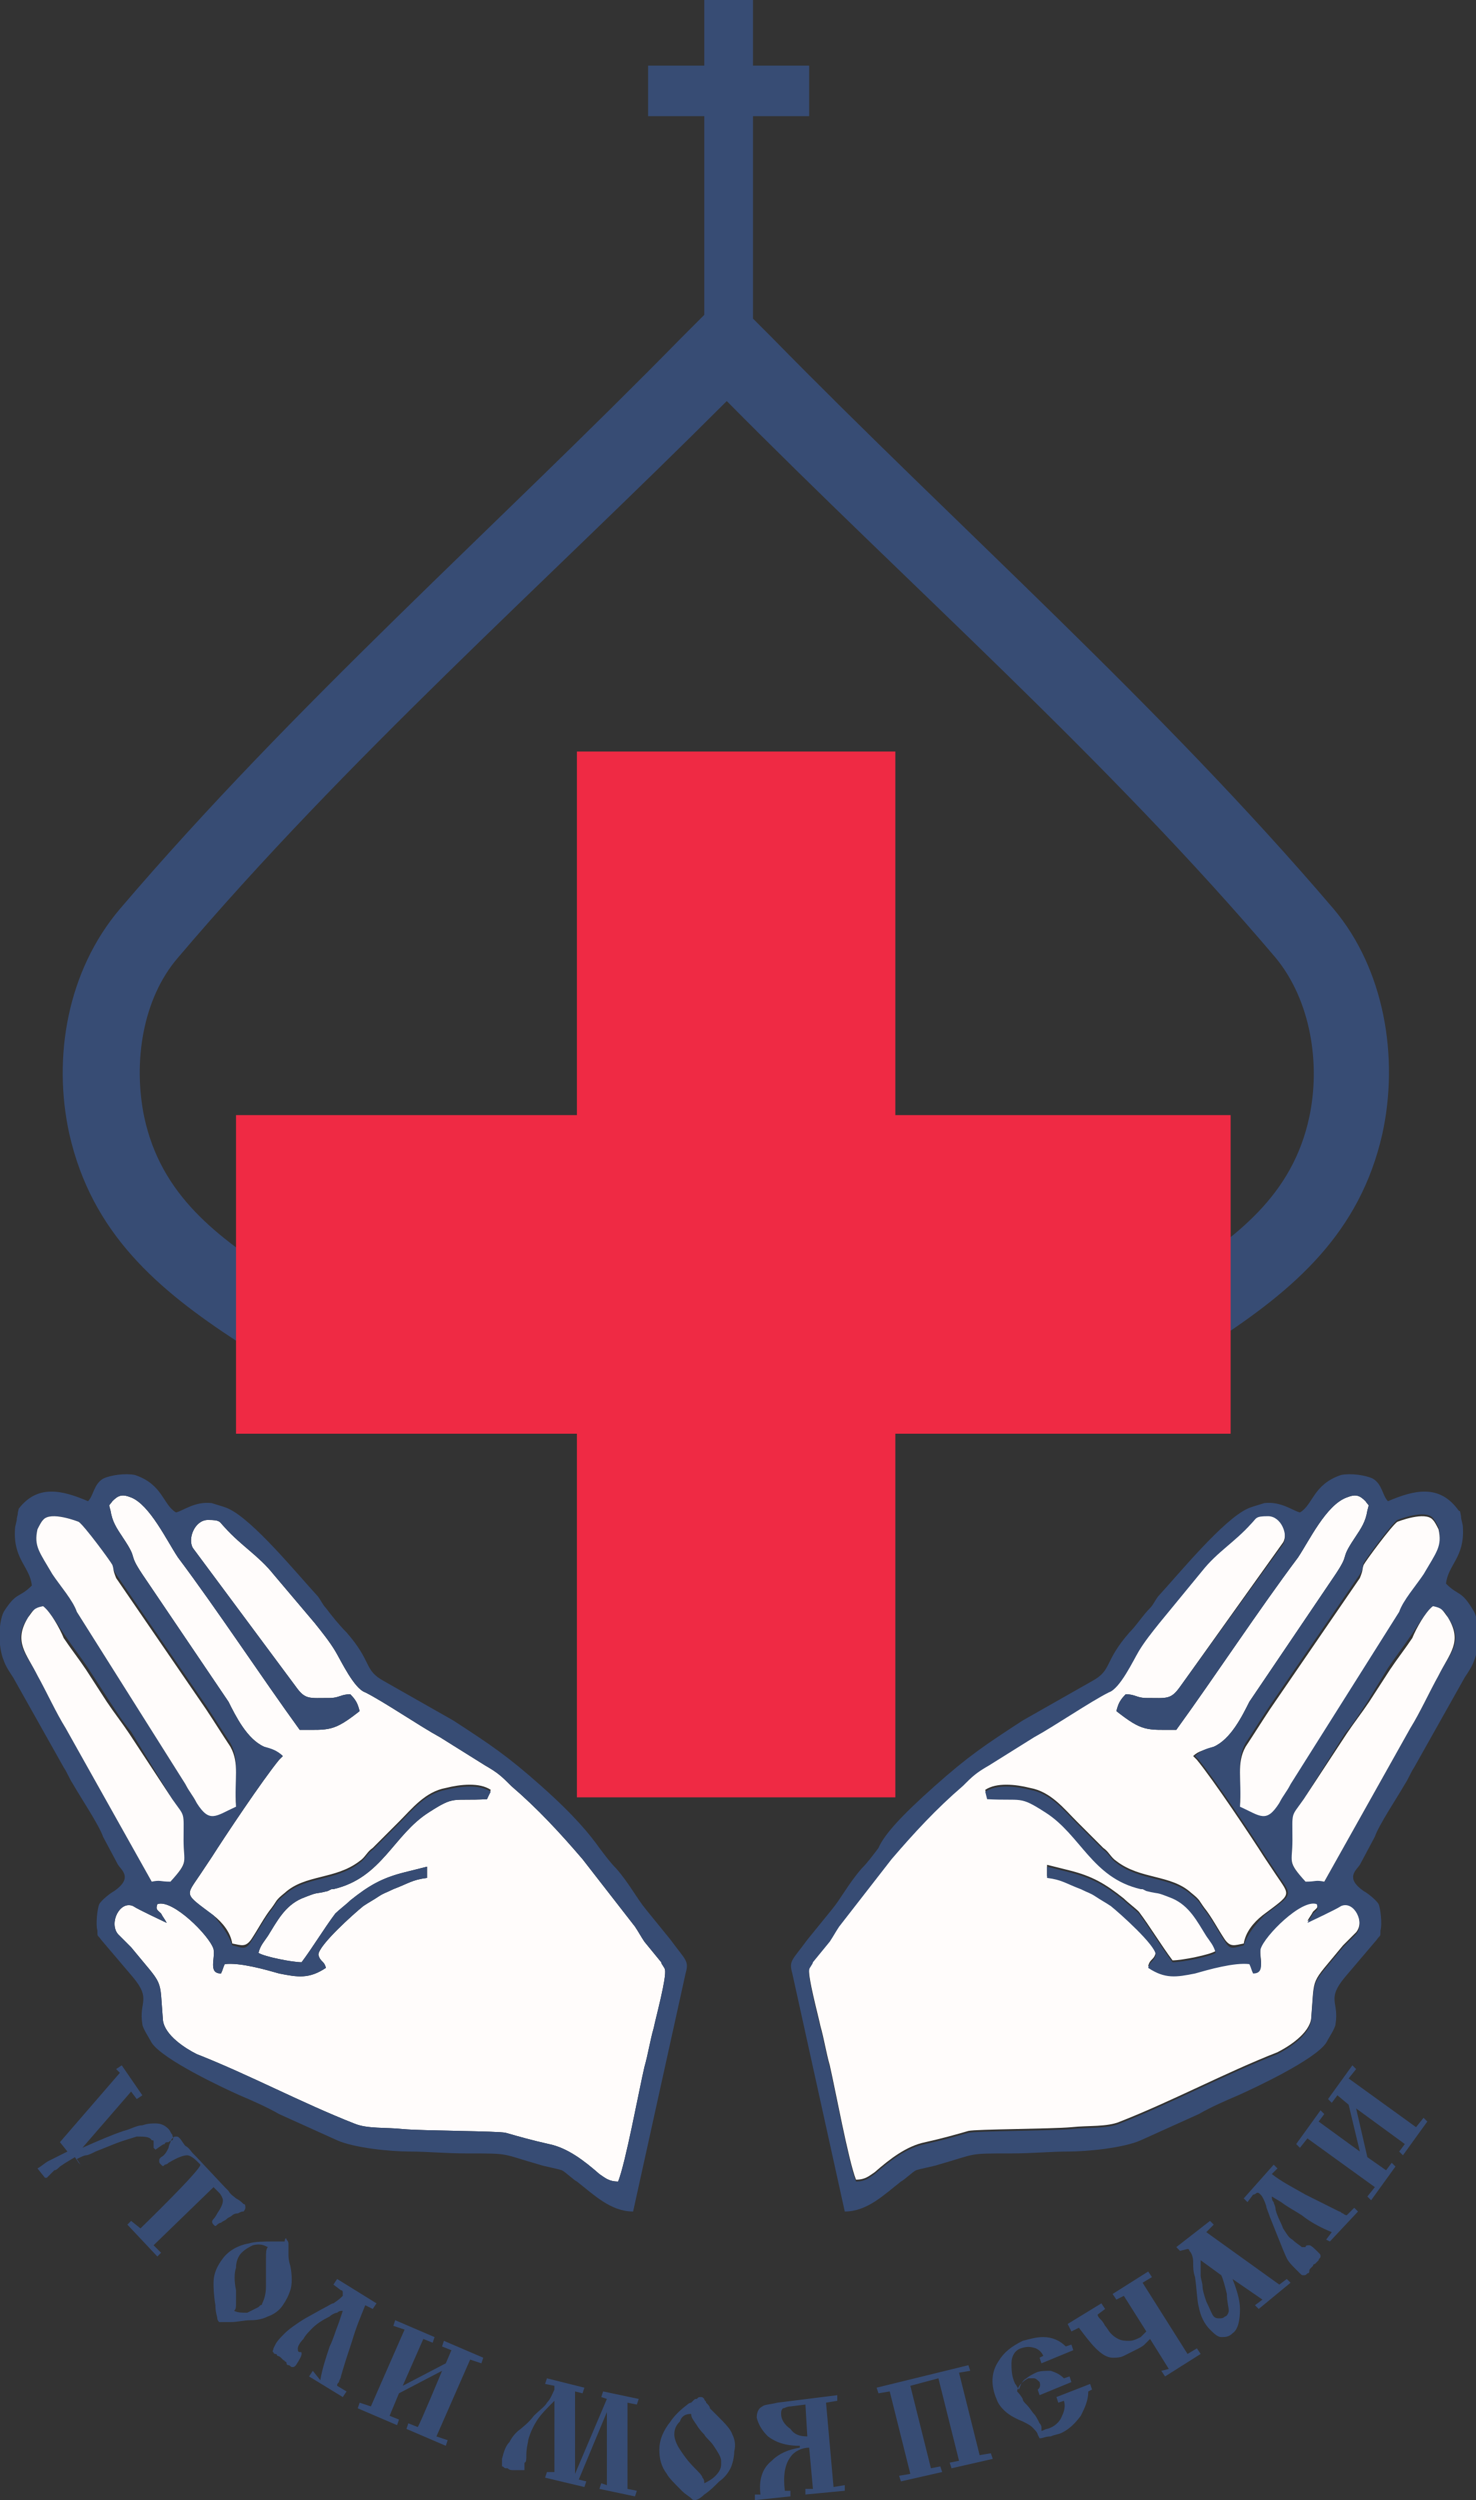
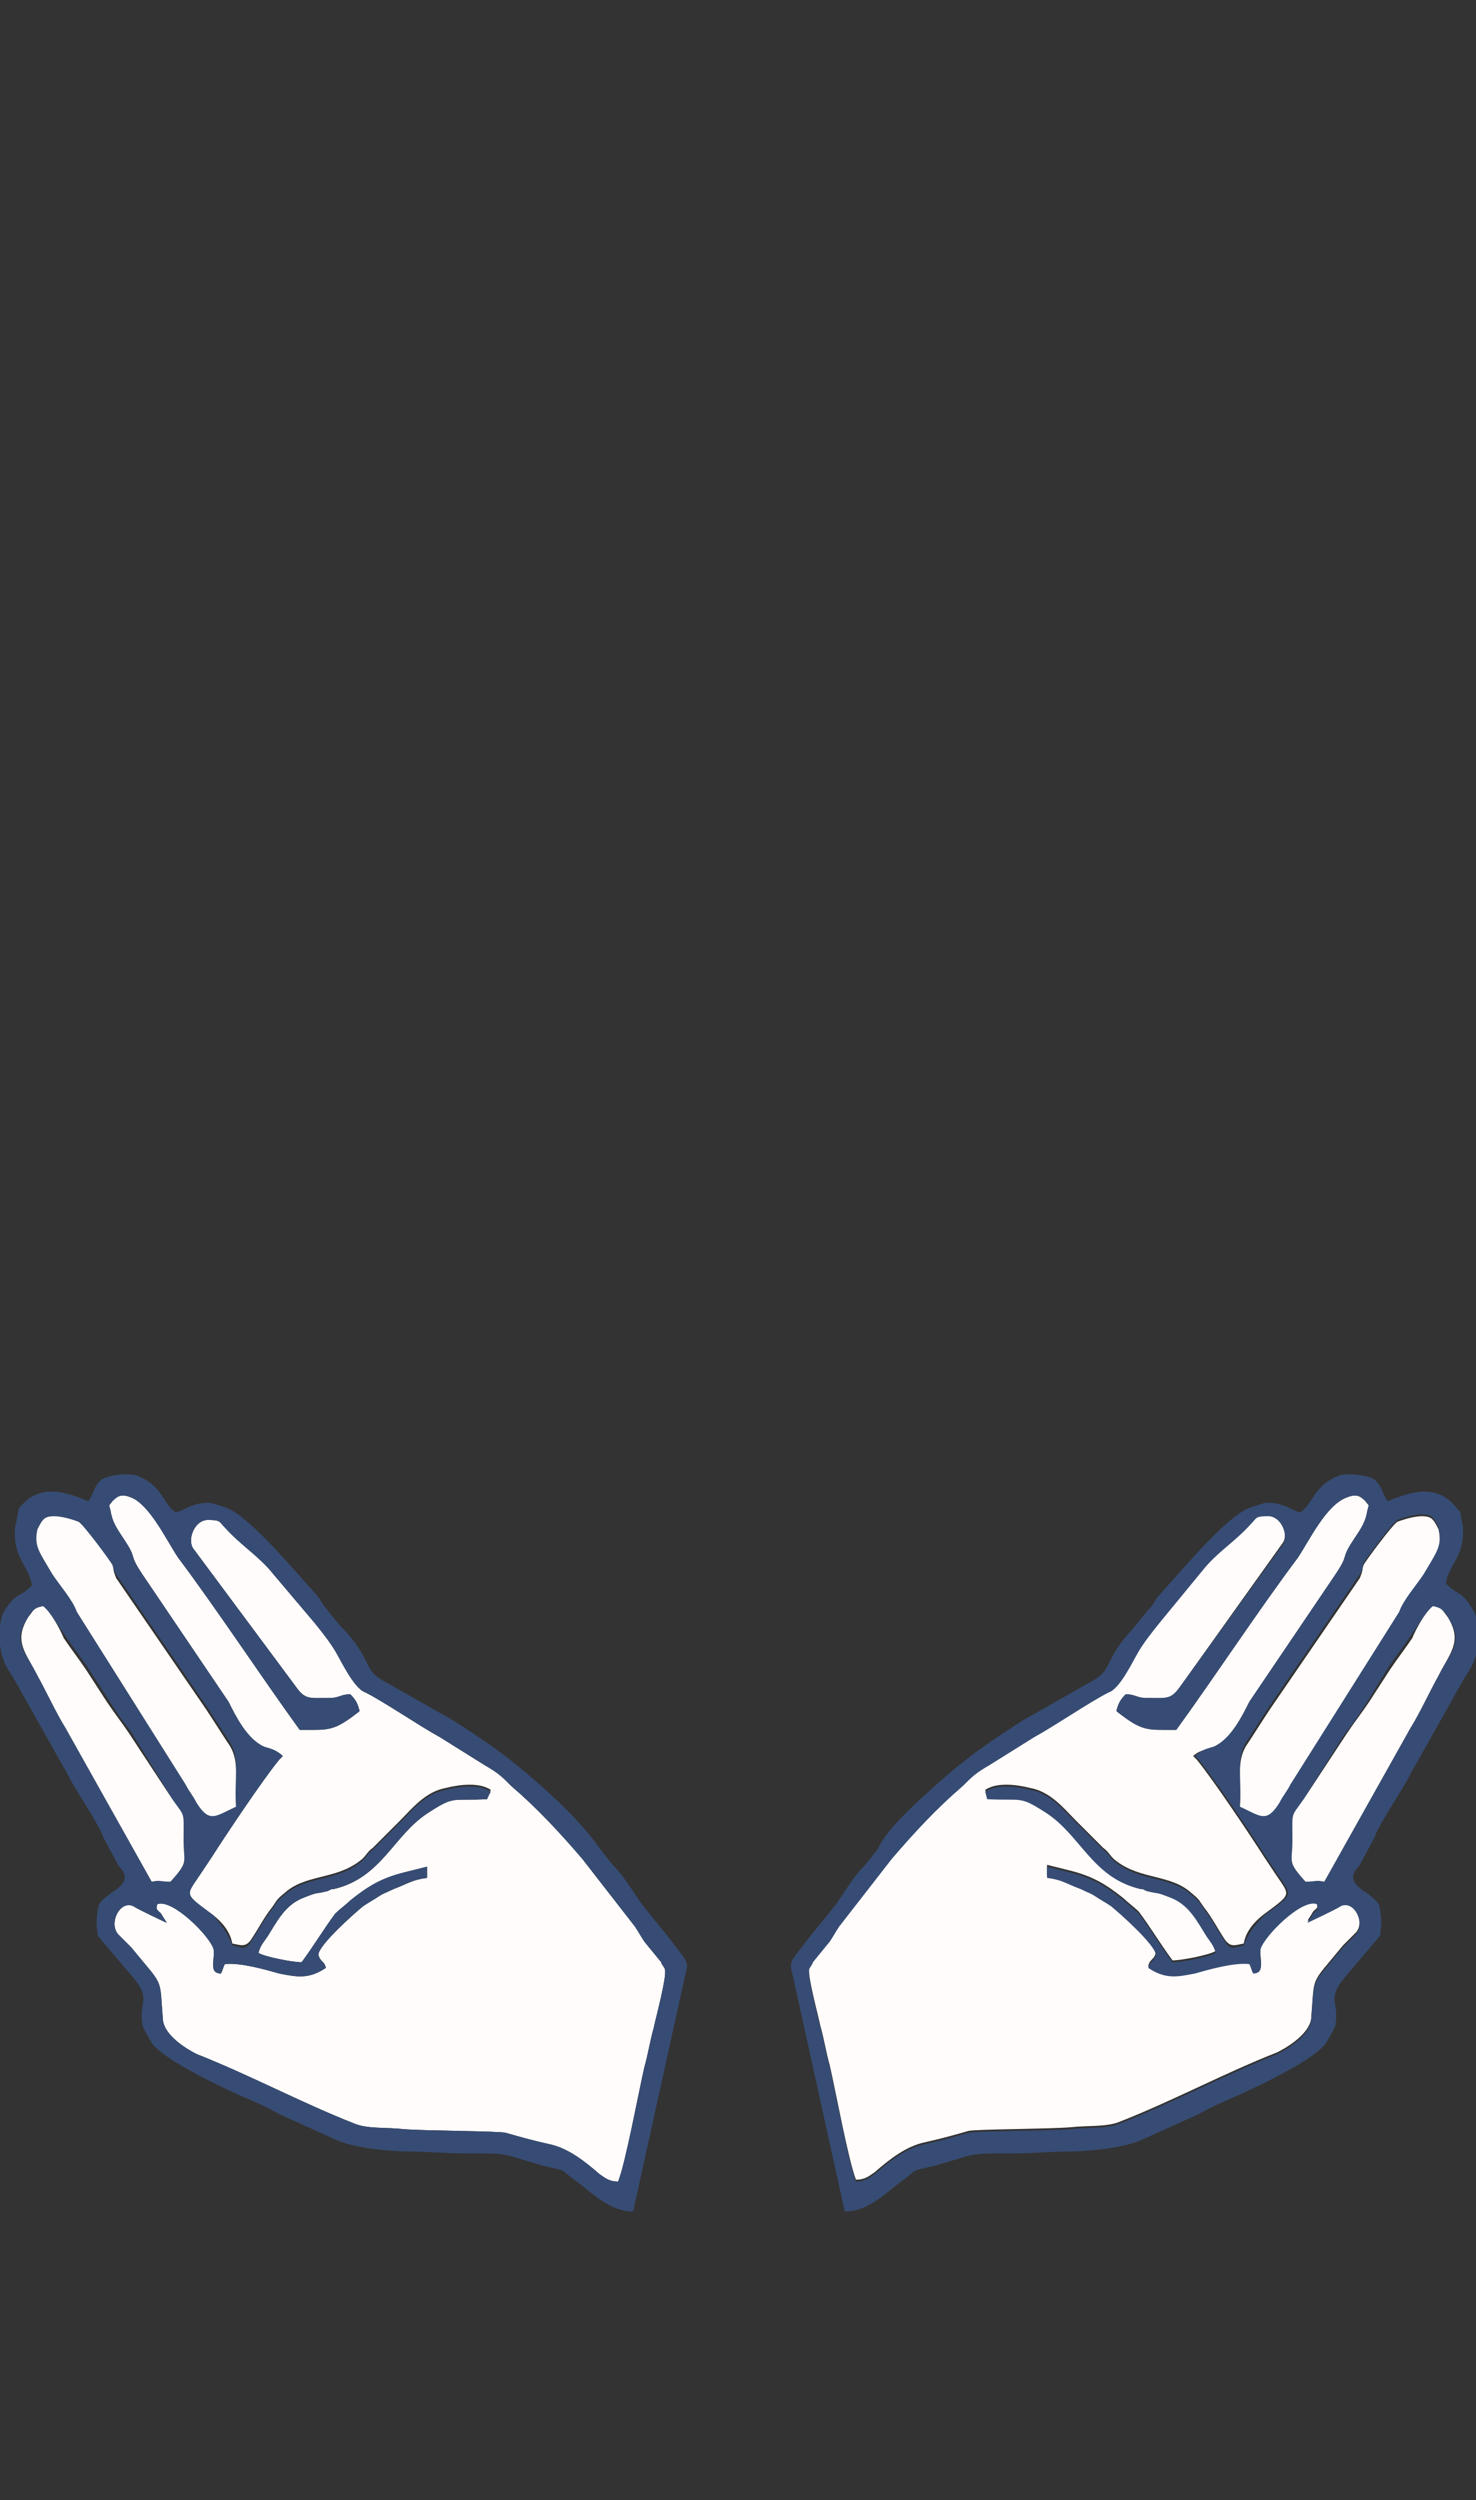
<svg xmlns="http://www.w3.org/2000/svg" version="1.1" id="Слой_1" x="0px" y="0px" viewBox="0 0 78.8 133.4" style="enable-background:new 0 0 78.8 133.4;" xml:space="preserve">
  <rect x="0" y="0" width="78.8" height="133.4" fill="#333333" stroke="none" />
  <style type="text/css"> .st0{fill-rule:evenodd;clip-rule:evenodd;fill:#374C74;} .st1{fill-rule:evenodd;clip-rule:evenodd;fill:#EF2A44;} .st2{fill-rule:evenodd;clip-rule:evenodd;fill:#FFFCFB;} </style>
-   <path class="st0" d="M71.2,48.5c-9.3-10.9-20-20.3-30-30.5l-1-1V6.2h3V3.5h-3V0h-2.6v3.5h-3v2.7h3v10.6L36.4,18 c-10,10.2-20.7,19.6-30,30.5c-2.8,3.3-3.6,7.9-2.7,12c1.2,5.3,4.7,8.3,9,11.1l1.7,1.1l2.2-3.4L15,68.2c-3.4-2.2-6.4-4.4-7.3-8.6 c-0.6-2.9-0.1-6.3,1.8-8.5c9-10.6,19.5-19.9,29.3-29.7c9.8,9.9,20.3,19.1,29.3,29.7c1.9,2.3,2.4,5.7,1.8,8.5 c-0.9,4.2-3.9,6.4-7.3,8.6l-1.7,1.1l2.2,3.4l1.7-1.1c4.3-2.8,7.8-5.8,9-11.1C74.7,56.4,73.9,51.7,71.2,48.5" />
-   <path class="st1" d="M30.8,40.1h17v19.4h17.9v17H47.8v19.4h-17V76.5H12.6v-17h18.2V40.1" />
  <path class="st2" d="M15.1,93.7l-0.2,0.2C14,95,12,98,11.3,99.1c-0.2,0.3-0.4,0.6-0.6,0.9c-0.8,1.2-0.9,1,0.7,2.2 c0.5,0.4,0.9,0.9,1,1.5c0.5,0.1,0.7,0.2,1-0.2c0.4-0.6,0.7-1.2,1.1-1.7c0.3-0.4,0.2-0.4,0.7-0.8c1.1-1,2.7-0.7,4-1.7 c0.3-0.2,0.4-0.5,0.7-0.7l1.4-1.4c0.7-0.7,1.4-1.6,2.5-1.8c0.8-0.2,1.8-0.3,2.4,0.1L26,96c-1.9,0.1-1.7-0.2-3.1,0.7 c-1.9,1.2-2.5,3.5-5.1,4.1c0,0,0,0-0.1,0l-0.2,0.1c-0.8,0.2-0.4,0-1.4,0.4c-0.9,0.4-1.3,1.2-1.8,2c-0.2,0.3-0.4,0.5-0.5,0.9 c0.3,0.2,1.8,0.5,2.3,0.5c0.6-0.8,1.2-1.8,1.8-2.6c0.2-0.2,0.6-0.5,0.8-0.7c1-0.8,1.7-1.2,2.9-1.5c0.4-0.1,0.8-0.2,1.2-0.3l0,0.6 c-0.8,0.1-1,0.3-1.8,0.6c-0.4,0.2-0.5,0.2-0.8,0.4c-0.3,0.2-0.5,0.3-0.8,0.5c-0.5,0.4-2.4,2.1-2.4,2.6c0.1,0.4,0.3,0.3,0.4,0.7 c-0.9,0.6-1.5,0.5-2.5,0.3c-0.7-0.2-2.1-0.6-2.9-0.5c-0.1,0.2-0.1,0.3-0.2,0.5c-0.7,0-0.3-0.8-0.4-1.3c-0.2-0.7-2.2-2.7-3-2.4 c-0.1,0.3,0,0.3,0.2,0.5c0.1,0.2,0.2,0.3,0.3,0.5c-0.2-0.1-1.5-0.7-1.8-0.9c-0.7-0.3-1.3,0.9-0.8,1.5c0.2,0.2,0.5,0.5,0.7,0.7 c1.8,2.2,1.5,1.5,1.7,3.9c0.1,0.8,1.2,1.5,1.8,1.8c2.8,1.1,5.6,2.6,8.4,3.7c0.7,0.3,1.7,0.2,2.6,0.3c1.1,0.1,5.1,0.1,5.5,0.2 c0.7,0.2,1.4,0.4,2.3,0.6c1,0.2,1.9,0.9,2.7,1.6c0.3,0.2,0.5,0.4,1,0.4c0.4-1,1.1-4.8,1.4-6.1c0.2-0.7,0.3-1.4,0.5-2.1 c0.1-0.5,0.7-2.7,0.6-3.1c0-0.1-0.2-0.3-0.2-0.4l-0.9-1.1c-0.2-0.3-0.3-0.5-0.5-0.8l-2.8-3.6c-1.2-1.4-2.4-2.7-3.8-3.9 c-0.5-0.5-0.7-0.7-1.4-1.1l-2.4-1.5c-1.1-0.6-3-1.9-4-2.4c-0.6-0.2-1.3-1.7-1.6-2.2c-0.3-0.5-0.7-1-1.1-1.5L14.6,84 c-0.8-1-1.7-1.5-2.6-2.5c-0.3-0.3-0.2-0.4-0.9-0.4c-0.7,0-1.1,1-0.8,1.5l5.5,7.4c0.5,0.7,0.7,0.6,1.8,0.6c0.5,0,0.6-0.2,1.1-0.2 c0.3,0.3,0.4,0.5,0.5,0.9c-1.4,1.1-1.6,1-3.2,1c-2.1-2.9-4.4-6.4-6.5-9.2C8.9,82.2,8,80.3,7,79.9c-0.5-0.2-0.7-0.1-1,0.2 c-0.2,0.3-0.2,0.1-0.1,0.5c0.1,0.6,0.3,0.9,0.7,1.5c0.8,1.2,0.2,0.7,1,1.9l4.6,6.8c0.4,0.8,1,2,1.9,2.4 C14.5,93.4,14.8,93.4,15.1,93.7" />
  <path class="st0" d="M28.9,95.3c-1.8-1.6-2.7-2.2-4.7-3.5l-3.7-2.1c-1.1-0.6-0.6-1-2-2.6c-0.4-0.4-0.8-0.9-1.1-1.3 c-0.2-0.2-0.3-0.5-0.5-0.7c-1.1-1.2-3.4-4-4.7-4.6c-0.2-0.1-0.6-0.2-0.9-0.3c-0.9-0.1-1.5,0.4-1.9,0.5c-0.7-0.4-0.7-1.5-2.2-2 c-0.5-0.1-1.3,0-1.7,0.2c-0.5,0.3-0.5,0.9-0.8,1.2c-1.4-0.6-2.7-0.9-3.7,0.4C0.9,80.9,1,80.6,0.9,81c0,0.2-0.1,0.4-0.1,0.6 c-0.1,1.6,0.8,2,0.9,3C1,85.3,0.9,84.9,0.2,86c-0.3,0.6-0.3,1.9,0,2.6c0.1,0.3,0.3,0.6,0.5,0.9l2.7,4.8c0.2,0.3,0.3,0.6,0.5,0.9 c0.4,0.7,1.4,2.2,1.6,2.8l0.8,1.5c0.2,0.3,0.8,0.7-0.2,1.4c-0.2,0.1-0.7,0.5-0.8,0.7c-0.1,0.2-0.2,1.1-0.1,1.4c0,0.4,0,0.2,0.2,0.5 l1.7,2c1,1.2,0.3,1.3,0.5,2.5c0,0.2,0.4,0.8,0.5,1c0.6,0.9,3.8,2.4,4.7,2.8c0.7,0.3,1.4,0.6,2.1,1l3.1,1.4c0.9,0.4,2.8,0.6,3.9,0.6 c0.9,0,1.9,0.1,3,0.1c2.4,0,1.8,0,3.9,0.6c0.3,0.1,0.9,0.2,1.2,0.3c0.2,0.1,0.6,0.5,0.8,0.6c0.9,0.7,1.8,1.6,3,1.6l2.8-12.7 c0.2-0.7,0-0.7-0.8-1.8l-1.3-1.6c-0.5-0.6-0.9-1.4-1.6-2.2c-0.3-0.3-0.6-0.7-0.9-1.1C31.5,97.9,30.7,96.9,28.9,95.3L28.9,95.3z M12.4,103.8c0.5,0.1,0.7,0.3,1-0.2c0.4-0.6,0.7-1.2,1.1-1.7c0.3-0.4,0.2-0.4,0.7-0.8c1.1-1,2.7-0.7,4-1.7c0.3-0.2,0.4-0.5,0.7-0.7 l1.4-1.4c0.7-0.7,1.4-1.6,2.5-1.8c0.8-0.2,1.8-0.3,2.4,0.1L26,96c-1.9,0.1-1.7-0.2-3.1,0.7c-1.9,1.2-2.5,3.5-5.1,4.1c0,0,0,0-0.1,0 l-0.2,0.1c-0.8,0.2-0.4,0-1.4,0.4c-0.9,0.4-1.3,1.2-1.8,2c-0.2,0.3-0.4,0.5-0.5,0.9c0.3,0.2,1.8,0.5,2.3,0.5 c0.6-0.8,1.2-1.8,1.8-2.6c0.2-0.2,0.6-0.5,0.8-0.7c1-0.8,1.7-1.2,2.9-1.5c0.4-0.1,0.8-0.2,1.2-0.3l0,0.6c-0.8,0.1-1,0.3-1.8,0.6 c-0.4,0.2-0.5,0.2-0.8,0.4c-0.3,0.2-0.5,0.3-0.8,0.5c-0.5,0.4-2.4,2.1-2.4,2.6c0.1,0.4,0.3,0.3,0.4,0.7c-0.9,0.6-1.5,0.5-2.5,0.3 c-0.7-0.2-2.1-0.6-2.9-0.5c-0.1,0.2-0.1,0.3-0.2,0.5c-0.7,0-0.3-0.8-0.4-1.3c-0.2-0.7-2.2-2.7-3-2.4c-0.1,0.3,0,0.3,0.2,0.5 c0.1,0.2,0.2,0.3,0.3,0.5c-0.2-0.1-1.5-0.7-1.8-0.9c-0.7-0.3-1.3,0.9-0.8,1.5c0.2,0.2,0.5,0.5,0.7,0.7c1.8,2.2,1.5,1.5,1.7,3.9 c0.1,0.8,1.2,1.5,1.8,1.8c2.8,1.1,5.6,2.6,8.4,3.7c0.7,0.3,1.7,0.2,2.6,0.3c1.1,0.1,5.1,0.1,5.5,0.2c0.7,0.2,1.4,0.4,2.3,0.6 c1,0.2,1.9,0.9,2.7,1.6c0.3,0.2,0.5,0.4,1,0.4c0.4-1,1.1-4.8,1.4-6.1c0.2-0.7,0.3-1.4,0.5-2.1c0.1-0.5,0.7-2.7,0.6-3.1 c0-0.1-0.2-0.3-0.2-0.4l-0.9-1.1c-0.2-0.3-0.3-0.5-0.5-0.8l-2.8-3.6c-1.2-1.4-2.4-2.7-3.8-3.9c-0.5-0.5-0.7-0.7-1.4-1.1l-2.4-1.5 c-1.1-0.6-3-1.9-4-2.4c-0.6-0.2-1.3-1.7-1.6-2.2c-0.3-0.5-0.7-1-1.1-1.5L14.6,84c-0.8-1-1.7-1.5-2.6-2.5c-0.3-0.3-0.2-0.4-0.9-0.4 c-0.7,0-1.1,1-0.8,1.5l5.5,7.4c0.5,0.7,0.7,0.6,1.8,0.6c0.5,0,0.6-0.2,1.1-0.2c0.3,0.3,0.4,0.5,0.5,0.9c-1.4,1.1-1.6,1-3.2,1 c-2.1-2.9-4.4-6.4-6.5-9.2C8.9,82.2,8,80.3,7,79.9c-0.5-0.2-0.7-0.1-1,0.2c-0.2,0.3-0.2,0.1-0.1,0.5c0.1,0.6,0.3,0.9,0.7,1.5 c0.8,1.2,0.2,0.7,1,1.9l4.6,6.8c0.4,0.8,1,2,1.9,2.4c0.4,0.1,0.7,0.2,1,0.5l-0.2,0.2C14,95,12,98,11.3,99.1 c-0.2,0.3-0.4,0.6-0.6,0.9c-0.8,1.2-0.9,1,0.7,2.2C11.8,102.7,12.2,103.2,12.4,103.8z M12.6,96.2c-0.1-1.5,0.2-2.3-0.3-3.2 c-0.4-0.6-0.9-1.4-1.3-2l-4.8-7C6,83.7,6.1,83.8,6,83.5c-0.1-0.2-1.5-2.1-1.8-2.3c0,0-1.5-0.6-1.9-0.1c-0.1,0.1-0.2,0.3-0.3,0.5 c-0.2,0.9,0.1,1.2,0.8,2.4c0.4,0.6,1.1,1.4,1.3,2l5.8,9.2c0.2,0.4,0.4,0.6,0.6,1C11.2,97.2,11.5,96.7,12.6,96.2z M2.3,85.7 c0.4,0.3,0.9,1.2,1.2,1.6c0.4,0.6,0.8,1.1,1.2,1.7l1.1,1.7c0.4,0.6,0.7,1.1,1.2,1.7L9.2,96c0.7,1,0.6,0.7,0.6,2.2 c0,1.3,0.3,1.1-0.7,2.2c-0.5-0.1-0.4-0.2-1,0l-4.6-8.2c-0.5-0.8-1-1.9-1.5-2.8c-0.6-1.2-1.4-1.8-0.5-3.1C1.7,85.9,1.8,85.9,2.3,85.7 " />
  <path class="st2" d="M6,83.5c-0.1-0.2-1.5-2.1-1.8-2.3c0,0-1.5-0.6-1.9-0.1c-0.1,0.1-0.2,0.3-0.3,0.5c-0.2,0.9,0.1,1.2,0.8,2.4 c0.4,0.6,1.1,1.4,1.3,2l5.8,9.2c0.2,0.4,0.4,0.6,0.6,1c0.7,1.1,1,0.7,2.1,0.2c-0.1-1.5,0.2-2.3-0.3-3.2c-0.4-0.6-0.9-1.4-1.3-2 l-4.8-7C6,83.7,6.1,83.8,6,83.5 M2.3,85.7c-0.5,0.1-0.5,0.2-0.8,0.6c-0.8,1.3-0.1,1.9,0.5,3.1c0.5,0.9,1,2,1.5,2.8l4.6,8.2 c0.5-0.1,0.4,0,1,0c1-1.1,0.7-1,0.7-2.2c0-1.6,0.1-1.2-0.6-2.2l-2.3-3.5c-0.4-0.6-0.8-1.1-1.2-1.7l-1.1-1.7 c-0.4-0.6-0.8-1.1-1.2-1.7C3.2,86.9,2.7,86,2.3,85.7 M63.7,93.7l0.2,0.2c0.9,1.1,2.9,4.1,3.6,5.2c0.2,0.3,0.4,0.6,0.6,0.9 c0.8,1.2,0.9,1-0.7,2.2c-0.5,0.4-0.9,0.9-1,1.5c-0.5,0.1-0.7,0.2-1-0.2c-0.4-0.6-0.7-1.2-1.1-1.7c-0.3-0.4-0.2-0.4-0.7-0.8 c-1.1-1-2.7-0.7-4-1.7c-0.3-0.2-0.4-0.5-0.7-0.7l-1.4-1.4c-0.7-0.7-1.4-1.6-2.5-1.8c-0.8-0.2-1.8-0.3-2.4,0.1l0.1,0.4 c1.9,0.1,1.7-0.2,3.1,0.7c1.9,1.2,2.5,3.5,5.1,4.1c0,0,0,0,0.1,0l0.2,0.1c0.8,0.2,0.4,0,1.4,0.4c0.9,0.4,1.3,1.2,1.8,2 c0.2,0.3,0.4,0.5,0.5,0.9c-0.3,0.2-1.8,0.5-2.3,0.5c-0.6-0.8-1.2-1.8-1.8-2.6c-0.2-0.2-0.6-0.5-0.8-0.7c-1-0.8-1.7-1.2-2.9-1.5 c-0.4-0.1-0.8-0.2-1.2-0.3l0,0.6c0.8,0.1,1,0.3,1.8,0.6c0.4,0.2,0.5,0.2,0.8,0.4c0.3,0.2,0.5,0.3,0.8,0.5c0.5,0.4,2.4,2.1,2.4,2.6 c-0.1,0.4-0.3,0.3-0.4,0.7c0.9,0.6,1.5,0.5,2.5,0.3c0.7-0.2,2.1-0.6,2.9-0.5c0.1,0.2,0.1,0.3,0.2,0.5c0.7,0,0.3-0.8,0.4-1.3 c0.2-0.7,2.2-2.7,3-2.4c0.1,0.3,0,0.3-0.2,0.5c-0.1,0.2-0.2,0.3-0.3,0.5c0.2-0.1,1.5-0.7,1.8-0.9c0.7-0.3,1.3,0.9,0.8,1.5 c-0.2,0.2-0.5,0.5-0.7,0.7c-1.8,2.2-1.5,1.5-1.7,3.9c-0.1,0.8-1.2,1.5-1.8,1.8c-2.8,1.1-5.6,2.6-8.4,3.7c-0.7,0.3-1.7,0.2-2.6,0.3 c-1.1,0.1-5.1,0.1-5.5,0.2c-0.7,0.2-1.4,0.4-2.3,0.6c-1,0.2-1.9,0.9-2.7,1.6c-0.3,0.2-0.5,0.4-1,0.4c-0.4-1-1.1-4.8-1.4-6.1 c-0.2-0.7-0.3-1.4-0.5-2.1c-0.1-0.5-0.7-2.7-0.6-3.1c0-0.1,0.2-0.3,0.2-0.4l0.9-1.1c0.2-0.3,0.3-0.5,0.5-0.8l2.8-3.6 c1.2-1.4,2.4-2.7,3.8-3.9c0.5-0.5,0.7-0.7,1.4-1.1l2.4-1.5c1.1-0.6,3-1.9,4-2.4c0.6-0.2,1.3-1.7,1.6-2.2c0.3-0.5,0.7-1,1.1-1.5 l2.3-2.8c0.8-1,1.7-1.5,2.6-2.5c0.3-0.3,0.2-0.4,0.9-0.4c0.7,0,1.1,1,0.8,1.5L63,90c-0.5,0.7-0.7,0.6-1.8,0.6 c-0.5,0-0.6-0.2-1.1-0.2c-0.3,0.3-0.4,0.5-0.5,0.9c1.4,1.1,1.6,1,3.2,1c2.1-2.9,4.4-6.4,6.5-9.2c0.6-0.9,1.5-2.8,2.6-3.2 c0.5-0.2,0.7-0.1,1,0.2c0.2,0.3,0.2,0.1,0.1,0.5c-0.1,0.6-0.3,0.9-0.7,1.5c-0.8,1.2-0.2,0.7-1,1.9l-4.6,6.8c-0.4,0.8-1,2-1.9,2.4 C64.3,93.4,64,93.4,63.7,93.7" />
  <path class="st0" d="M49.9,95.3c1.8-1.6,2.7-2.2,4.7-3.5l3.7-2.1c1.1-0.6,0.6-1,2-2.6c0.4-0.4,0.7-0.9,1.1-1.3 c0.2-0.2,0.3-0.5,0.5-0.7c1.1-1.2,3.4-4,4.7-4.6c0.2-0.1,0.6-0.2,0.9-0.3c0.9-0.1,1.5,0.4,1.9,0.5c0.7-0.4,0.7-1.5,2.2-2 c0.5-0.1,1.3,0,1.7,0.2c0.5,0.3,0.5,0.9,0.8,1.2c1.4-0.6,2.7-0.9,3.7,0.4c0.2,0.3,0.1-0.1,0.2,0.4c0,0.2,0.1,0.4,0.1,0.6 c0.1,1.6-0.8,2-0.9,3c0.7,0.7,0.8,0.3,1.5,1.5c0.3,0.6,0.3,1.9,0,2.6c-0.1,0.3-0.3,0.6-0.5,0.9l-2.7,4.8c-0.2,0.3-0.3,0.6-0.5,0.9 c-0.4,0.7-1.4,2.2-1.6,2.8l-0.8,1.5c-0.2,0.3-0.8,0.7,0.2,1.4c0.2,0.1,0.7,0.5,0.8,0.7c0.1,0.2,0.2,1.1,0.1,1.4c0,0.4,0,0.2-0.2,0.5 l-1.7,2c-1,1.2-0.3,1.3-0.5,2.5c0,0.2-0.4,0.8-0.5,1c-0.6,0.9-3.8,2.4-4.7,2.8c-0.7,0.3-1.4,0.6-2.1,1l-3.1,1.4 c-0.9,0.4-2.8,0.6-3.9,0.6c-0.9,0-1.9,0.1-3,0.1c-2.4,0-1.8,0-3.9,0.6c-0.3,0.1-0.9,0.2-1.2,0.3c-0.2,0.1-0.6,0.5-0.8,0.6 c-0.9,0.7-1.8,1.6-3,1.6l-2.8-12.7c-0.2-0.7,0-0.7,0.8-1.8l1.3-1.6c0.5-0.6,0.9-1.4,1.6-2.2c0.3-0.3,0.6-0.7,0.9-1.1 C47.2,97.9,48.1,96.9,49.9,95.3L49.9,95.3z M66.4,103.8c-0.5,0.1-0.7,0.3-1-0.2c-0.4-0.6-0.7-1.2-1.1-1.7c-0.3-0.4-0.2-0.4-0.7-0.8 c-1.1-1-2.7-0.7-4-1.7c-0.3-0.2-0.4-0.5-0.7-0.7l-1.4-1.4c-0.7-0.7-1.4-1.6-2.5-1.8c-0.8-0.2-1.8-0.3-2.4,0.1l0.1,0.4 c1.9,0.1,1.7-0.2,3.1,0.7c1.9,1.2,2.5,3.5,5.1,4.1c0,0,0,0,0.1,0l0.2,0.1c0.8,0.2,0.4,0,1.4,0.4c0.9,0.4,1.3,1.2,1.8,2 c0.2,0.3,0.4,0.5,0.5,0.9c-0.3,0.2-1.8,0.5-2.3,0.5c-0.6-0.8-1.2-1.8-1.8-2.6c-0.2-0.2-0.6-0.5-0.8-0.7c-1-0.8-1.7-1.2-2.9-1.5 c-0.4-0.1-0.8-0.2-1.2-0.3l0,0.6c0.8,0.1,1,0.3,1.8,0.6c0.4,0.2,0.5,0.2,0.8,0.4c0.3,0.2,0.5,0.3,0.8,0.5c0.5,0.4,2.4,2.1,2.4,2.6 c-0.1,0.4-0.3,0.3-0.4,0.7c0.9,0.6,1.5,0.5,2.5,0.3c0.7-0.2,2.1-0.6,2.9-0.5c0.1,0.2,0.1,0.3,0.2,0.5c0.7,0,0.3-0.8,0.4-1.3 c0.2-0.7,2.2-2.7,3-2.4c0.1,0.3,0,0.3-0.2,0.5c-0.1,0.2-0.2,0.3-0.3,0.5c0.2-0.1,1.5-0.7,1.8-0.9c0.7-0.3,1.3,0.9,0.8,1.5 c-0.2,0.2-0.5,0.5-0.7,0.7c-1.8,2.2-1.5,1.5-1.7,3.9c-0.1,0.8-1.2,1.5-1.8,1.8c-2.8,1.1-5.6,2.6-8.4,3.7c-0.7,0.3-1.7,0.2-2.6,0.3 c-1.1,0.1-5.1,0.1-5.5,0.2c-0.7,0.2-1.4,0.4-2.3,0.6c-1,0.2-1.9,0.9-2.7,1.6c-0.3,0.2-0.5,0.4-1,0.4c-0.4-1-1.1-4.8-1.4-6.1 c-0.2-0.7-0.3-1.4-0.5-2.1c-0.1-0.5-0.7-2.7-0.6-3.1c0-0.1,0.2-0.3,0.2-0.4l0.9-1.1c0.2-0.3,0.3-0.5,0.5-0.8l2.8-3.6 c1.2-1.4,2.4-2.7,3.8-3.9c0.5-0.5,0.7-0.7,1.4-1.1l2.4-1.5c1.1-0.6,3-1.9,4-2.4c0.6-0.2,1.3-1.7,1.6-2.2c0.3-0.5,0.7-1,1.1-1.5 l2.3-2.8c0.8-1,1.7-1.5,2.6-2.5c0.3-0.3,0.2-0.4,0.9-0.4c0.7,0,1.1,1,0.8,1.5L63,90c-0.5,0.7-0.7,0.6-1.8,0.6 c-0.5,0-0.6-0.2-1.1-0.2c-0.3,0.3-0.4,0.5-0.5,0.9c1.4,1.1,1.6,1,3.2,1c2.1-2.9,4.4-6.4,6.5-9.2c0.6-0.9,1.5-2.8,2.6-3.2 c0.5-0.2,0.7-0.1,1,0.2c0.2,0.3,0.2,0.1,0.1,0.5c-0.1,0.6-0.3,0.9-0.7,1.5c-0.8,1.2-0.2,0.7-1,1.9l-4.6,6.8c-0.4,0.8-1,2-1.9,2.4 c-0.4,0.1-0.7,0.2-1,0.5l0.2,0.2c0.9,1.1,2.9,4.1,3.6,5.2c0.2,0.3,0.4,0.6,0.6,0.9c0.8,1.2,0.9,1-0.7,2.2 C67,102.7,66.6,103.2,66.4,103.8z M66.2,96.2c0.1-1.5-0.2-2.3,0.3-3.2c0.4-0.6,0.9-1.4,1.3-2l4.8-7c0.2-0.3,0.1-0.3,0.2-0.6 c0.1-0.2,1.5-2.1,1.8-2.3c0,0,1.5-0.6,1.9-0.1c0.1,0.1,0.2,0.3,0.3,0.5c0.2,0.9-0.1,1.2-0.8,2.4c-0.4,0.6-1.1,1.4-1.3,2l-5.8,9.2 c-0.2,0.4-0.4,0.6-0.6,1C67.5,97.2,67.3,96.7,66.2,96.2z M76.5,85.7c-0.4,0.3-0.9,1.2-1.2,1.6c-0.4,0.6-0.8,1.1-1.2,1.7L73,90.8 c-0.4,0.6-0.7,1.1-1.2,1.7L69.6,96c-0.7,1-0.6,0.7-0.6,2.2c0,1.3-0.3,1.1,0.7,2.2c0.5-0.1,0.4-0.2,1,0l4.6-8.2 c0.5-0.8,1-1.9,1.5-2.8c0.6-1.2,1.4-1.8,0.5-3.1C77.1,85.9,77,85.9,76.5,85.7" />
  <path class="st2" d="M72.8,83.5c0.1-0.2,1.5-2.1,1.8-2.3c0,0,1.5-0.6,1.9-0.1c0.1,0.1,0.2,0.3,0.3,0.5c0.2,0.9-0.1,1.2-0.8,2.4 c-0.4,0.6-1.1,1.4-1.3,2l-5.8,9.2c-0.2,0.4-0.4,0.6-0.6,1c-0.7,1.1-1,0.7-2.1,0.2c0.1-1.5-0.2-2.3,0.3-3.2c0.4-0.6,0.9-1.4,1.3-2 l4.8-7C72.8,83.7,72.7,83.8,72.8,83.5 M76.5,85.7c0.5,0.1,0.5,0.2,0.8,0.6c0.8,1.3,0.1,1.9-0.5,3.1c-0.5,0.9-1,2-1.5,2.8l-4.6,8.2 c-0.5-0.1-0.4,0-1,0c-1-1.1-0.7-1-0.7-2.2c0-1.6-0.1-1.2,0.6-2.2l2.3-3.5c0.4-0.6,0.8-1.1,1.2-1.7l1.1-1.7c0.4-0.6,0.8-1.1,1.2-1.7 C75.6,86.9,76.1,86,76.5,85.7" />
-   <path class="st0" d="M72.4,112.5l2.6,1.9l-0.3,0.4l0.2,0.2l1.3-1.8L76,113l-0.4,0.5l-3.6-2.6l0.4-0.5l-0.2-0.2l-1.3,1.8l0.2,0.2 l0.3-0.4l0.6,0.5l0.6,2.5l-2.2-1.6l0.3-0.4l-0.2-0.2l-1.3,1.8l0.2,0.2l0.4-0.5l3.6,2.6l-0.4,0.5l0.2,0.2l1.3-1.8l-0.2-0.2l-0.3,0.4 l-1-0.7L72.4,112.5z M70.8,119.5l0.3-0.4c-0.5-0.2-1.1-0.5-1.6-0.9c-0.3-0.2-0.7-0.4-1.1-0.7l-0.5-0.3c0,0.1,0,0.2,0.1,0.3 c0,0.1,0.1,0.2,0.1,0.4c0.1,0.4,0.3,0.7,0.4,1c0.2,0.3,0.3,0.5,0.5,0.6c0.2,0.2,0.4,0.3,0.5,0.4c0.1,0,0.1,0,0.2,0 c0-0.1,0.1-0.1,0.2-0.1c0.1,0,0.3,0.2,0.5,0.4c0.1,0.1,0.1,0.1,0.1,0.2c0,0.1-0.1,0.1-0.1,0.2c0,0-0.1,0.1-0.1,0.1 c0,0-0.1,0.1-0.1,0.1c0,0-0.1,0-0.1,0.1l-0.1,0.1c-0.1,0.1-0.1,0.1-0.1,0.2c0,0,0,0.1-0.1,0.1c-0.1,0.1-0.1,0.1-0.2,0.1 c-0.1,0-0.1,0-0.2-0.1l-0.2-0.2c-0.2-0.2-0.4-0.4-0.5-0.6c-0.1-0.2-0.3-0.7-0.5-1.2l-0.4-1c-0.1-0.3-0.2-0.5-0.2-0.6 c-0.1-0.3-0.2-0.5-0.3-0.6c-0.1-0.1-0.1-0.1-0.2-0.1c0,0-0.1,0.1-0.2,0.1l-0.3,0.4l-0.2-0.2l1.6-1.8l0.2,0.2l-0.3,0.3 c0.5,0.4,1.1,0.7,1.8,1.1c0.6,0.3,1.2,0.6,1.8,0.9c0.1,0,0.1,0.1,0.2,0.1c0.1,0.1,0.2,0.1,0.2,0.1l0.4-0.4l0.2,0.2l-1.5,1.6 L70.8,119.5L70.8,119.5z M64.8,123.6c-0.1-0.1-0.2-0.4-0.4-0.8c-0.1-0.3-0.2-0.6-0.2-0.8c0-0.2-0.1-0.4-0.1-0.6c0-0.3,0-0.6,0-0.8 l1.1,0.8c0.1,0.2,0.2,0.6,0.3,1c0,0.4,0.1,0.7,0.1,0.9c0,0.1-0.1,0.3-0.2,0.3c-0.1,0.1-0.2,0.1-0.3,0.1 C65,123.7,64.9,123.7,64.8,123.6L64.8,123.6z M63.4,120c0.1,0,0.1,0.1,0.1,0.1c0.1,0.1,0.2,0.3,0.2,0.6c0,0.3,0,0.5,0.1,0.8 c0.1,0.7,0.1,1.2,0.2,1.6c0.1,0.5,0.3,0.9,0.6,1.2c0.2,0.2,0.4,0.4,0.6,0.4c0.2,0,0.4,0,0.6-0.2c0.3-0.2,0.4-0.7,0.4-1.3 c0-0.5-0.2-1.1-0.4-1.6l1.6,1.1l-0.4,0.3l0.2,0.2l1.7-1.4l-0.2-0.2l-0.4,0.3l-3.9-2.8l0.4-0.4l-0.2-0.2l-1.8,1.4l0.2,0.2L63.4,120z M62.4,126.4l-1-1.6c-0.1,0.1-0.2,0.2-0.3,0.3c-0.1,0.1-0.3,0.2-0.5,0.3c-0.2,0.1-0.4,0.2-0.6,0.3c-0.2,0.1-0.4,0.1-0.6,0.1 c-0.3,0-0.6-0.2-0.9-0.5c-0.3-0.3-0.6-0.7-0.9-1.1l-0.4,0.2L57,124l1.8-1.1l0.2,0.3l-0.4,0.3c0,0.1,0.1,0.2,0.2,0.3 c0.1,0.1,0.2,0.3,0.2,0.3c0.1,0.1,0.2,0.3,0.3,0.4c0.1,0.1,0.2,0.2,0.4,0.3c0.2,0.1,0.4,0.1,0.6,0.1c0.2,0,0.4-0.1,0.6-0.2 c0.1-0.1,0.2-0.2,0.3-0.3l-1.2-1.9l-0.4,0.2l-0.2-0.3l1.9-1.2l0.2,0.3l-0.5,0.3l2.4,3.8l0.5-0.3l0.2,0.3l-1.9,1.2l-0.2-0.3 L62.4,126.4L62.4,126.4z M55.4,127.5l0.1,0.3l1.7-0.7l-0.1-0.3l-0.3,0.1c-0.2-0.2-0.4-0.3-0.7-0.4c-0.3,0-0.6,0-0.8,0.1 c-0.2,0.1-0.4,0.2-0.5,0.3c-0.2,0.1-0.3,0.3-0.4,0.6c-0.1-0.1-0.1-0.2-0.2-0.3c-0.2-0.4-0.2-0.8-0.2-1.1c0-0.4,0.2-0.7,0.5-0.8 c0.3-0.1,0.5-0.1,0.8,0c0.2,0.1,0.3,0.2,0.4,0.4l-0.2,0.1l0.1,0.3l1.7-0.7l-0.1-0.3l-0.3,0.1c-0.3-0.3-0.7-0.5-1.2-0.5 c-0.4,0-0.7,0.1-1.1,0.2c-0.6,0.3-1,0.6-1.3,1.1c-0.4,0.6-0.4,1.3-0.1,2c0.1,0.3,0.3,0.5,0.4,0.6c0.2,0.2,0.5,0.4,1,0.6 c0.2,0.1,0.4,0.2,0.5,0.3c0.1,0.1,0.3,0.3,0.3,0.4l0.1,0.2c0.2,0,0.3-0.1,0.6-0.1c0.2-0.1,0.4-0.1,0.6-0.2c0.4-0.2,0.7-0.5,1-0.9 c0.2-0.4,0.4-0.8,0.4-1.3l0.2-0.1l-0.1-0.3l-1.8,0.7l0.1,0.3l0.3-0.1c0.1,0.3,0,0.6-0.1,0.8c-0.1,0.3-0.4,0.6-0.8,0.7 c-0.1,0-0.2,0.1-0.3,0.1c0-0.1,0-0.2,0-0.2c0,0,0-0.1-0.1-0.2c-0.1-0.2-0.2-0.4-0.3-0.5c-0.1-0.1-0.2-0.3-0.4-0.5 c-0.1-0.1-0.2-0.2-0.2-0.3c0,0-0.1-0.2-0.3-0.4c0-0.1,0.1-0.3,0.2-0.4c0.1-0.1,0.2-0.2,0.4-0.3c0.1,0,0.2,0,0.3,0 c0.1,0,0.2,0.1,0.3,0.2C55.6,127.4,55.4,127.5,55.4,127.5z M48.6,127.3l1.1,4.4l0.5-0.1l0.1,0.3l-2.2,0.5l-0.1-0.3l0.6-0.1l-1.1-4.4 l-0.6,0.1l-0.1-0.3l4.9-1.2l0.1,0.3l-0.6,0.1l1.1,4.4l0.6-0.1l0.1,0.3l-2.2,0.5l-0.1-0.3l0.5-0.1l-1.1-4.4L48.6,127.3z M43.1,130 l-0.1-1.7l-0.8,0.1c-0.2,0-0.3,0.1-0.4,0.1c-0.1,0.1-0.1,0.2-0.1,0.3c0,0.3,0.2,0.6,0.5,0.8C42.4,129.9,42.7,130,43.1,130z M44.7,127.8l0,0.3l-0.6,0.1l0.4,4.5l0.6-0.1l0,0.3l-2.1,0.2l0-0.3l0.4,0l-0.2-2.2c-0.4,0-0.8,0.2-1,0.5c-0.3,0.4-0.4,1-0.3,1.8 l0.3,0l0,0.3l-1.9,0.2l0-0.3l0.3,0c-0.1-0.8,0.1-1.4,0.6-1.8c0.4-0.4,0.9-0.6,1.5-0.7l0-0.1c-0.8,0-1.3-0.2-1.7-0.5 c-0.3-0.3-0.5-0.6-0.6-1c0-0.3,0.1-0.5,0.3-0.6c0.1-0.1,0.4-0.1,0.8-0.2L44.7,127.8L44.7,127.8z M36.9,128.8c-0.3,0-0.5,0.1-0.6,0.4 c-0.2,0.2-0.3,0.4-0.3,0.7c0,0.2,0.1,0.5,0.3,0.8c0.2,0.3,0.4,0.6,0.8,1c0.2,0.2,0.4,0.4,0.4,0.5c0.1,0.1,0.1,0.2,0.1,0.3 c0.2-0.1,0.4-0.2,0.6-0.4c0.2-0.2,0.3-0.4,0.3-0.6c0-0.1,0-0.1,0-0.1c0,0,0-0.1,0-0.1c0-0.2-0.2-0.5-0.4-0.8 c-0.2-0.3-0.4-0.4-0.5-0.6c-0.3-0.3-0.4-0.5-0.4-0.5C37,129.1,36.9,129,36.9,128.8L36.9,128.8z M37.4,127.9c0.1,0,0.1,0,0.2,0.1 c0,0.1,0.1,0.1,0.1,0.2c0.1,0.1,0.2,0.2,0.2,0.3c0.1,0.1,0.2,0.2,0.4,0.4c0.4,0.4,0.7,0.7,0.8,1c0.1,0.2,0.2,0.5,0.1,0.9 c0,0.3-0.1,0.7-0.2,0.9c-0.1,0.2-0.3,0.5-0.6,0.7c-0.3,0.3-0.5,0.5-0.8,0.7c-0.2,0.2-0.4,0.3-0.5,0.3c-0.1,0-0.1,0-0.2-0.1 c-0.1-0.1-0.3-0.2-0.5-0.4c-0.4-0.4-0.7-0.7-0.8-0.9c-0.3-0.4-0.4-0.8-0.4-1.3c0-0.5,0.2-1,0.6-1.5c0.2-0.3,0.5-0.6,0.9-0.9 c0.1-0.1,0.2-0.1,0.2-0.1c0,0,0.1-0.1,0.1-0.1c0.1-0.1,0.1-0.1,0.2-0.1C37.3,127.9,37.3,127.9,37.4,127.9L37.4,127.9z M29.6,131.9 l0-3.8c-0.4,0.4-0.7,0.7-0.9,1c-0.2,0.3-0.4,0.7-0.5,1.1c0,0.1-0.1,0.4-0.1,0.8c0,0.2,0,0.4-0.1,0.4c0,0,0,0.1,0,0.1 c0,0,0,0.1,0,0.1c0,0,0,0.1,0,0.1c0,0,0,0.1,0,0.1c0,0,0,0-0.1,0c-0.1,0-0.1,0-0.2,0c0,0-0.1,0-0.1,0c-0.1,0-0.1,0-0.1,0 c0,0-0.1,0-0.1,0c-0.1,0-0.2,0-0.3-0.1c-0.1,0-0.1,0-0.1,0c-0.1,0-0.1-0.1-0.2-0.1c0-0.1,0-0.2,0-0.4c0.1-0.4,0.2-0.7,0.4-0.9 c0.1-0.2,0.3-0.5,0.6-0.7c0.1-0.1,0.4-0.3,0.7-0.7c0.3-0.3,0.6-0.5,0.7-0.7c0.2-0.2,0.3-0.5,0.4-0.7c0,0,0-0.1,0-0.1 c0,0,0-0.1,0-0.1l-0.5-0.1l0.1-0.3l2,0.5l-0.1,0.3l-0.4-0.1l0,4.4l1.7-4l-0.3-0.1l0.1-0.3l1.9,0.4l-0.1,0.3l-0.5-0.1l0,4.6l0.5,0.1 l-0.1,0.3l-1.9-0.4l0.1-0.3l0.3,0.1l0-3.9l-1.5,3.6l0.4,0.1l-0.1,0.3l-2.1-0.5l0.1-0.3L29.6,131.9L29.6,131.9z M23.6,126.5l-2.3,1.2 l-0.5,1.2l0.5,0.2l-0.1,0.3l-2.1-0.9l0.1-0.3l0.6,0.2l1.8-4.1l-0.6-0.2l0.1-0.3l2.1,0.9l-0.1,0.3l-0.5-0.2l-1.1,2.5l2.3-1.2l0.3-0.7 l-0.5-0.2l0.1-0.3l2.1,0.9l-0.1,0.3l-0.6-0.2l-1.8,4.1l0.6,0.2l-0.1,0.3l-2.1-0.9l0.1-0.3l0.5,0.2C22.4,129.4,23.6,126.5,23.6,126.5 z M16.7,126.5l-0.2,0.3l1.8,1.1l0.2-0.3l-0.5-0.3c0-0.1,0-0.1,0.1-0.2c0-0.1,0.1-0.2,0.1-0.3c0.2-0.7,0.4-1.3,0.6-1.9 c0.2-0.7,0.5-1.4,0.7-1.9l0.4,0.2l0.2-0.3l-2.1-1.3l-0.2,0.3l0.4,0.3c0.1,0,0.1,0.1,0.1,0.1c0,0,0,0.1,0,0.2 c-0.1,0.1-0.2,0.2-0.5,0.4c-0.1,0-0.2,0.1-0.6,0.3l-0.9,0.5c-0.5,0.3-0.9,0.6-1.1,0.8c-0.2,0.2-0.4,0.4-0.5,0.6l-0.1,0.2 c0,0.1-0.1,0.2,0,0.2c0,0.1,0.1,0.1,0.1,0.1c0,0,0.1,0,0.1,0.1c0,0,0.1,0,0.2,0.1c0,0,0,0,0.1,0.1s0.1,0,0.1,0.1c0,0,0.1,0,0.1,0.1 s0.1,0.1,0.1,0.1c0.1,0,0.1,0.1,0.2,0.1c0.1,0,0.1,0,0.2-0.1c0.2-0.3,0.3-0.5,0.3-0.6c0-0.1,0-0.1-0.1-0.1c-0.1,0-0.1-0.1-0.1-0.2 c0-0.1,0.1-0.3,0.3-0.5c0.1-0.2,0.3-0.4,0.5-0.6c0.2-0.2,0.5-0.4,0.9-0.6c0.1-0.1,0.3-0.2,0.4-0.2c0.1-0.1,0.2-0.1,0.3-0.1l-0.2,0.6 c-0.2,0.5-0.3,0.9-0.5,1.3c-0.2,0.6-0.4,1.2-0.5,1.8L16.7,126.5L16.7,126.5z M14.3,119.9c-0.1,0.1-0.1,0.3-0.1,0.6c0,0,0,0.2,0,0.7 c0,0.2,0,0.4,0,0.8c0,0.4-0.1,0.7-0.2,0.9c0,0,0,0.1-0.1,0.1c0,0-0.1,0.1-0.1,0.1c-0.2,0.1-0.4,0.2-0.6,0.3c-0.3,0-0.5,0-0.7-0.1 c0.1-0.1,0.1-0.2,0.1-0.4c0-0.1,0-0.4,0-0.7c-0.1-0.5-0.1-0.9,0-1.2c0-0.3,0.1-0.6,0.3-0.8c0.2-0.2,0.4-0.3,0.6-0.4 C13.9,119.7,14.1,119.8,14.3,119.9z M15.3,119.5c0,0,0.1,0.1,0.1,0.2c0,0.1,0,0.1,0,0.2c0,0.2,0,0.3,0,0.4c0,0.1,0,0.3,0.1,0.6 c0.1,0.5,0.1,1,0,1.3c-0.1,0.3-0.2,0.5-0.4,0.8c-0.2,0.3-0.5,0.5-0.8,0.6c-0.2,0.1-0.5,0.2-0.9,0.2c-0.4,0-0.7,0.1-1.1,0.1 c-0.3,0-0.5,0-0.6,0c0,0-0.1-0.1-0.1-0.2c0-0.1-0.1-0.3-0.1-0.7c-0.1-0.6-0.1-1-0.1-1.2c0-0.5,0.2-0.9,0.5-1.3 c0.3-0.4,0.8-0.7,1.4-0.8c0.3-0.1,0.8-0.1,1.3-0.1c0.1,0,0.2,0,0.2,0c0,0,0.1,0,0.2,0c0.1,0,0.1,0,0.2,0 C15.2,119.4,15.3,119.4,15.3,119.5L15.3,119.5z M7.5,118.9L7,118.5l-0.2,0.2l1.6,1.7l0.2-0.2l-0.4-0.4l3.2-3.1l0.2,0.2l0.1,0.1 c0.1,0.1,0.2,0.3,0.2,0.4c0,0.2-0.1,0.4-0.3,0.7c-0.1,0.2-0.2,0.3-0.2,0.3c-0.1,0.1-0.1,0.2,0,0.3c0.1,0.1,0.1,0.1,0.2,0 c0,0,0.1-0.1,0.2-0.1c0.1-0.1,0.2-0.1,0.3-0.2c0.1-0.1,0.2-0.1,0.3-0.2c0,0,0.1-0.1,0.3-0.1c0.2-0.1,0.2-0.1,0.3-0.1 c0,0,0.1-0.1,0.1-0.2c0-0.1,0-0.2-0.1-0.2c-0.1-0.1-0.2-0.2-0.4-0.3c-0.1-0.1-0.3-0.2-0.4-0.4l-0.2-0.2l-1.5-1.6l-0.2-0.2 c-0.1-0.1-0.2-0.3-0.4-0.4c-0.1-0.1-0.2-0.3-0.3-0.4c-0.1-0.1-0.1-0.1-0.2-0.1c-0.1,0-0.1,0-0.2,0.1c0,0-0.1,0.1-0.1,0.2 c-0.1,0.2-0.1,0.3-0.1,0.3c-0.1,0.2-0.2,0.4-0.4,0.5c-0.1,0.1-0.1,0.1-0.1,0.2c0,0.1,0,0.1,0.1,0.2c0.1,0.1,0.1,0.1,0.2,0 c0,0,0.1,0,0.2-0.1c0.5-0.3,0.8-0.4,1-0.4c0.1,0,0.3,0.1,0.5,0.3l0.2,0.2C10.7,115.8,7.5,118.9,7.5,118.9z M4.2,115.4L4,115.1 l-0.5,0.3l-0.3,0.2c-0.1,0.1-0.2,0.2-0.3,0.2c-0.1,0.1-0.2,0.2-0.3,0.3c0,0-0.1,0.1-0.1,0.1c0,0,0,0-0.1,0l-0.4-0.5 c0.2-0.1,0.4-0.3,0.6-0.4c0.2-0.1,0.4-0.2,0.6-0.3l0.4-0.2l-0.4-0.5l3.2-3.7l-0.2-0.2l0.3-0.2l1.1,1.6l-0.3,0.2l-0.3-0.4l-2.6,3 c0.9-0.4,1.6-0.7,2.2-0.9c0.4-0.1,0.7-0.3,1-0.3c0.3-0.1,0.5-0.1,0.7-0.1c0.3,0,0.5,0.1,0.7,0.3c0.1,0.1,0.1,0.2,0.2,0.3 c0,0.1,0.1,0.2,0,0.3c0,0-0.1,0-0.2,0.1c-0.1,0-0.2,0-0.2,0.1c-0.1,0-0.2,0.1-0.5,0.3l-0.1-0.1l0-0.1c0-0.1,0-0.1,0-0.2 c0-0.1,0-0.1-0.1-0.1c-0.1-0.2-0.4-0.2-0.8-0.2c-0.3,0.1-0.7,0.2-1.2,0.4l-1,0.4c-0.2,0.1-0.4,0.2-0.5,0.2c-0.1,0-0.3,0.1-0.5,0.2 l0.2,0.3L4.2,115.4" />
</svg>